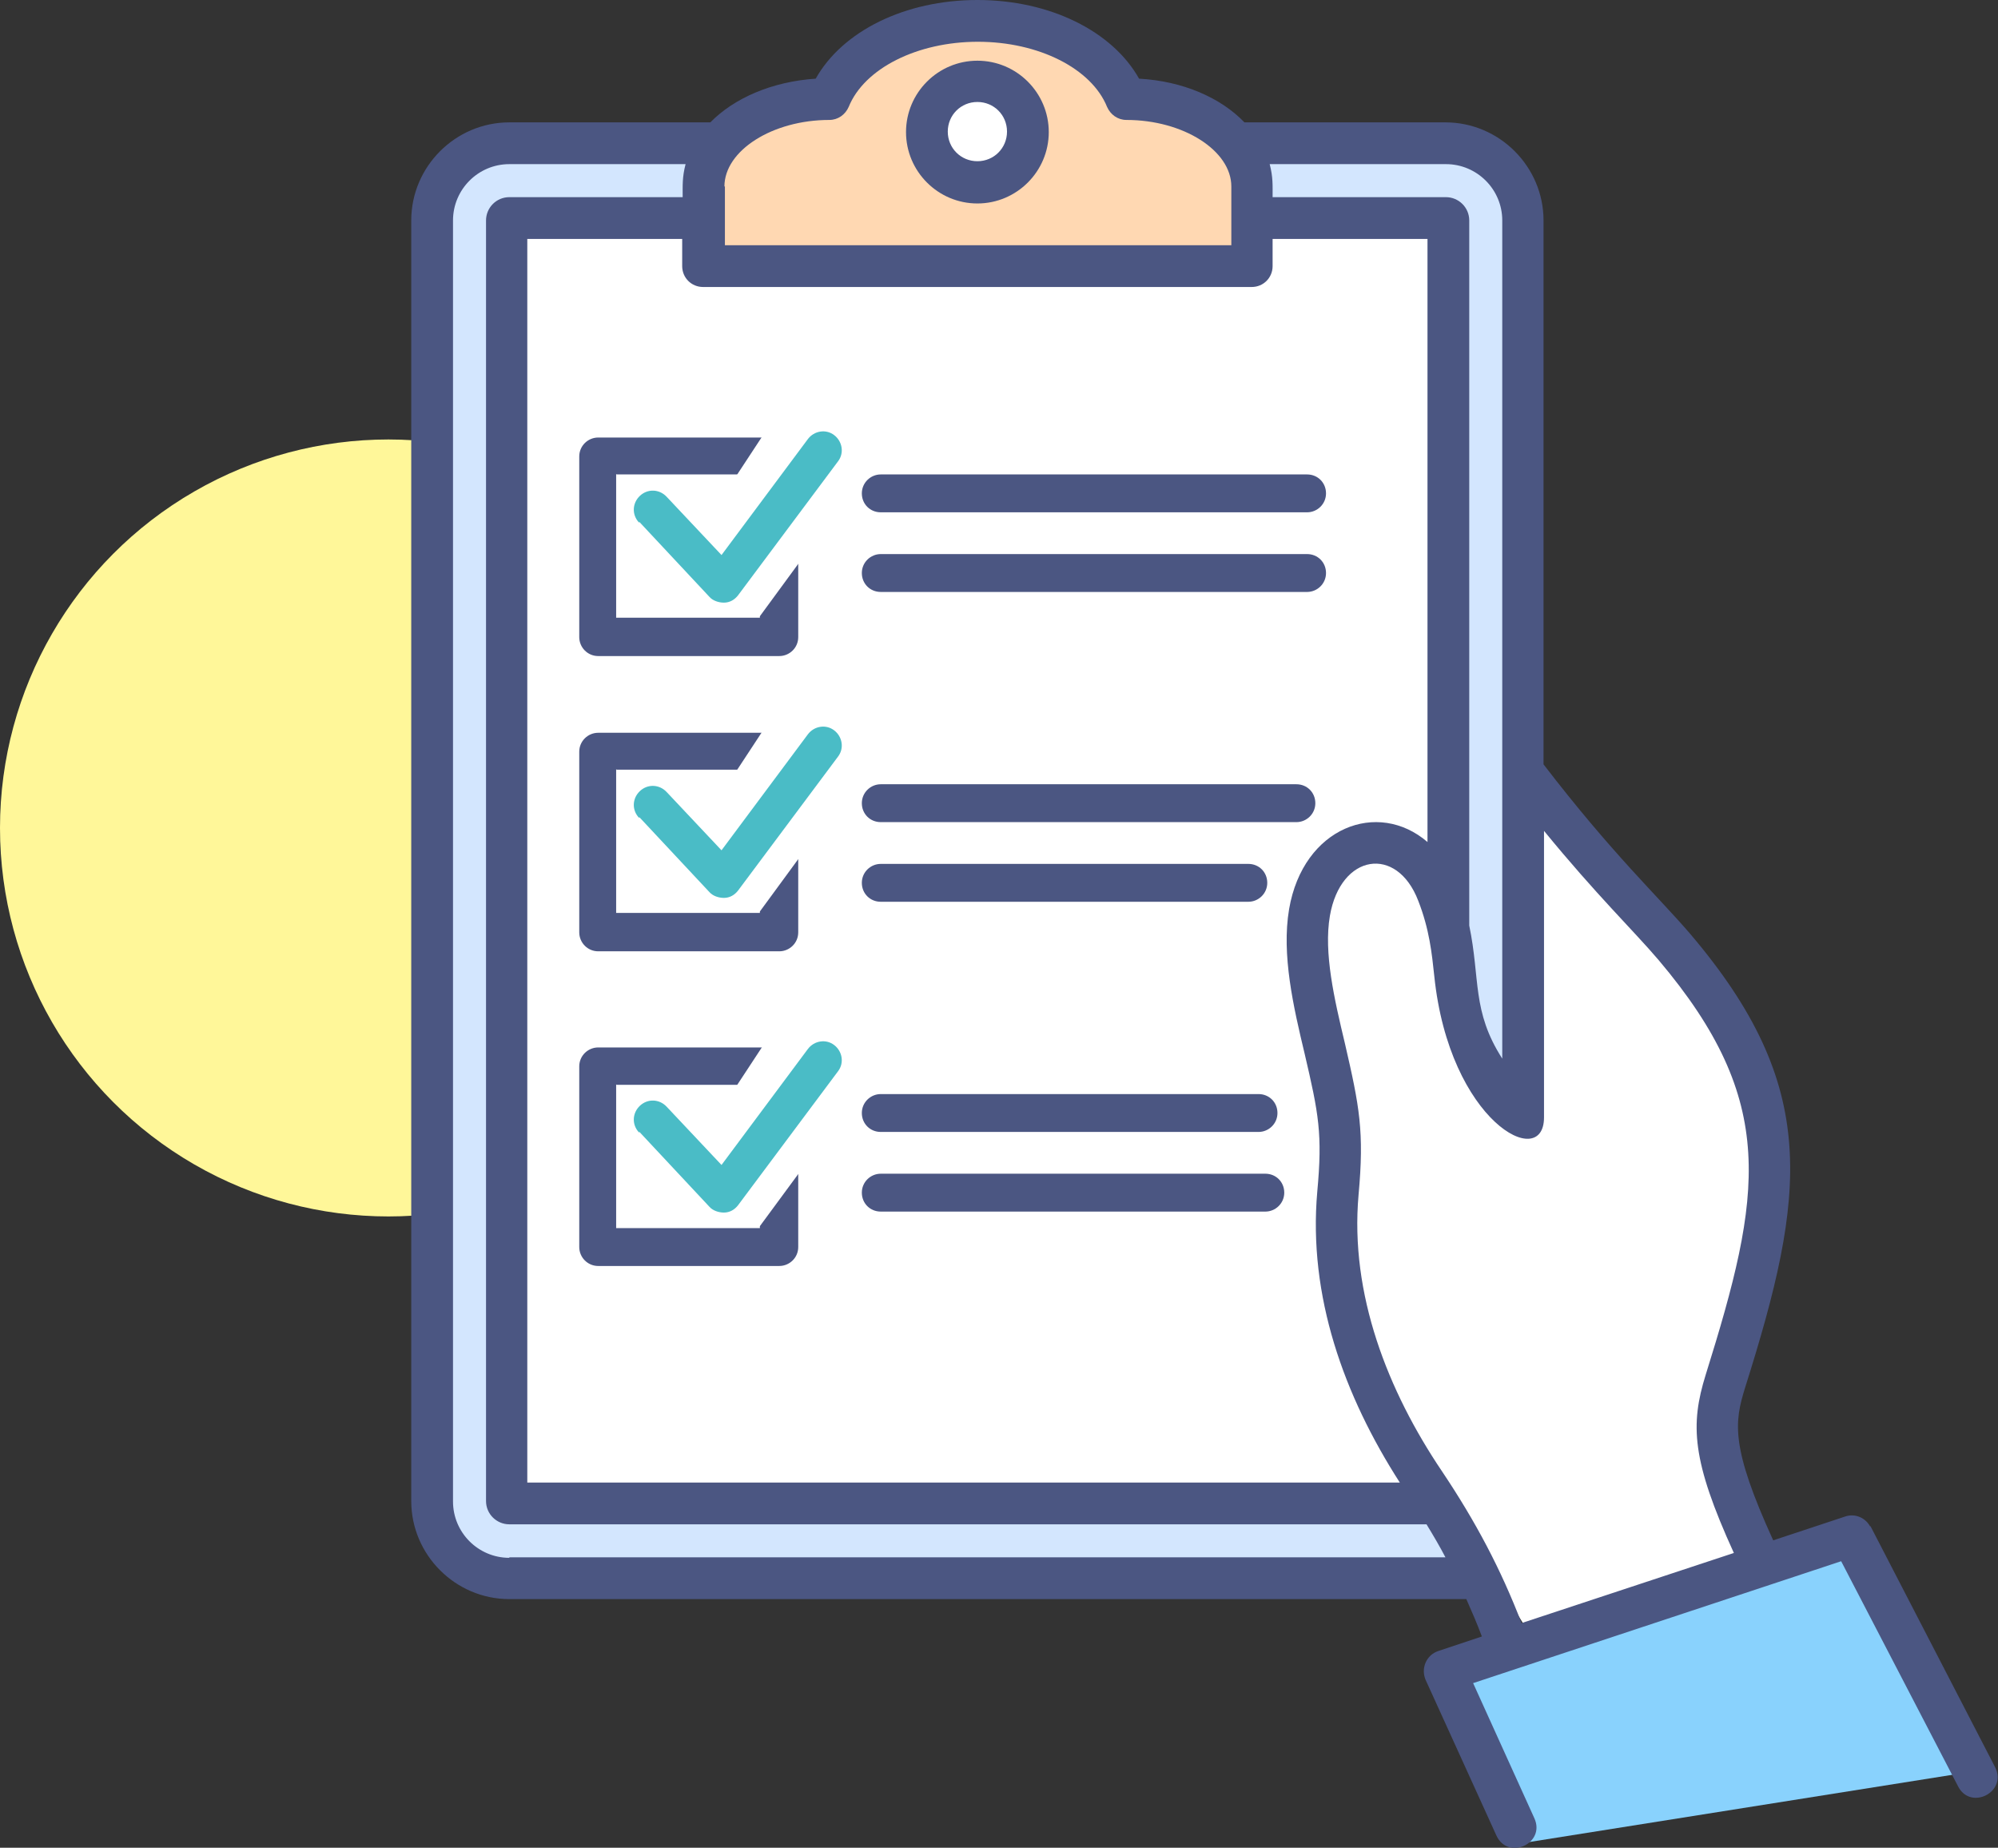
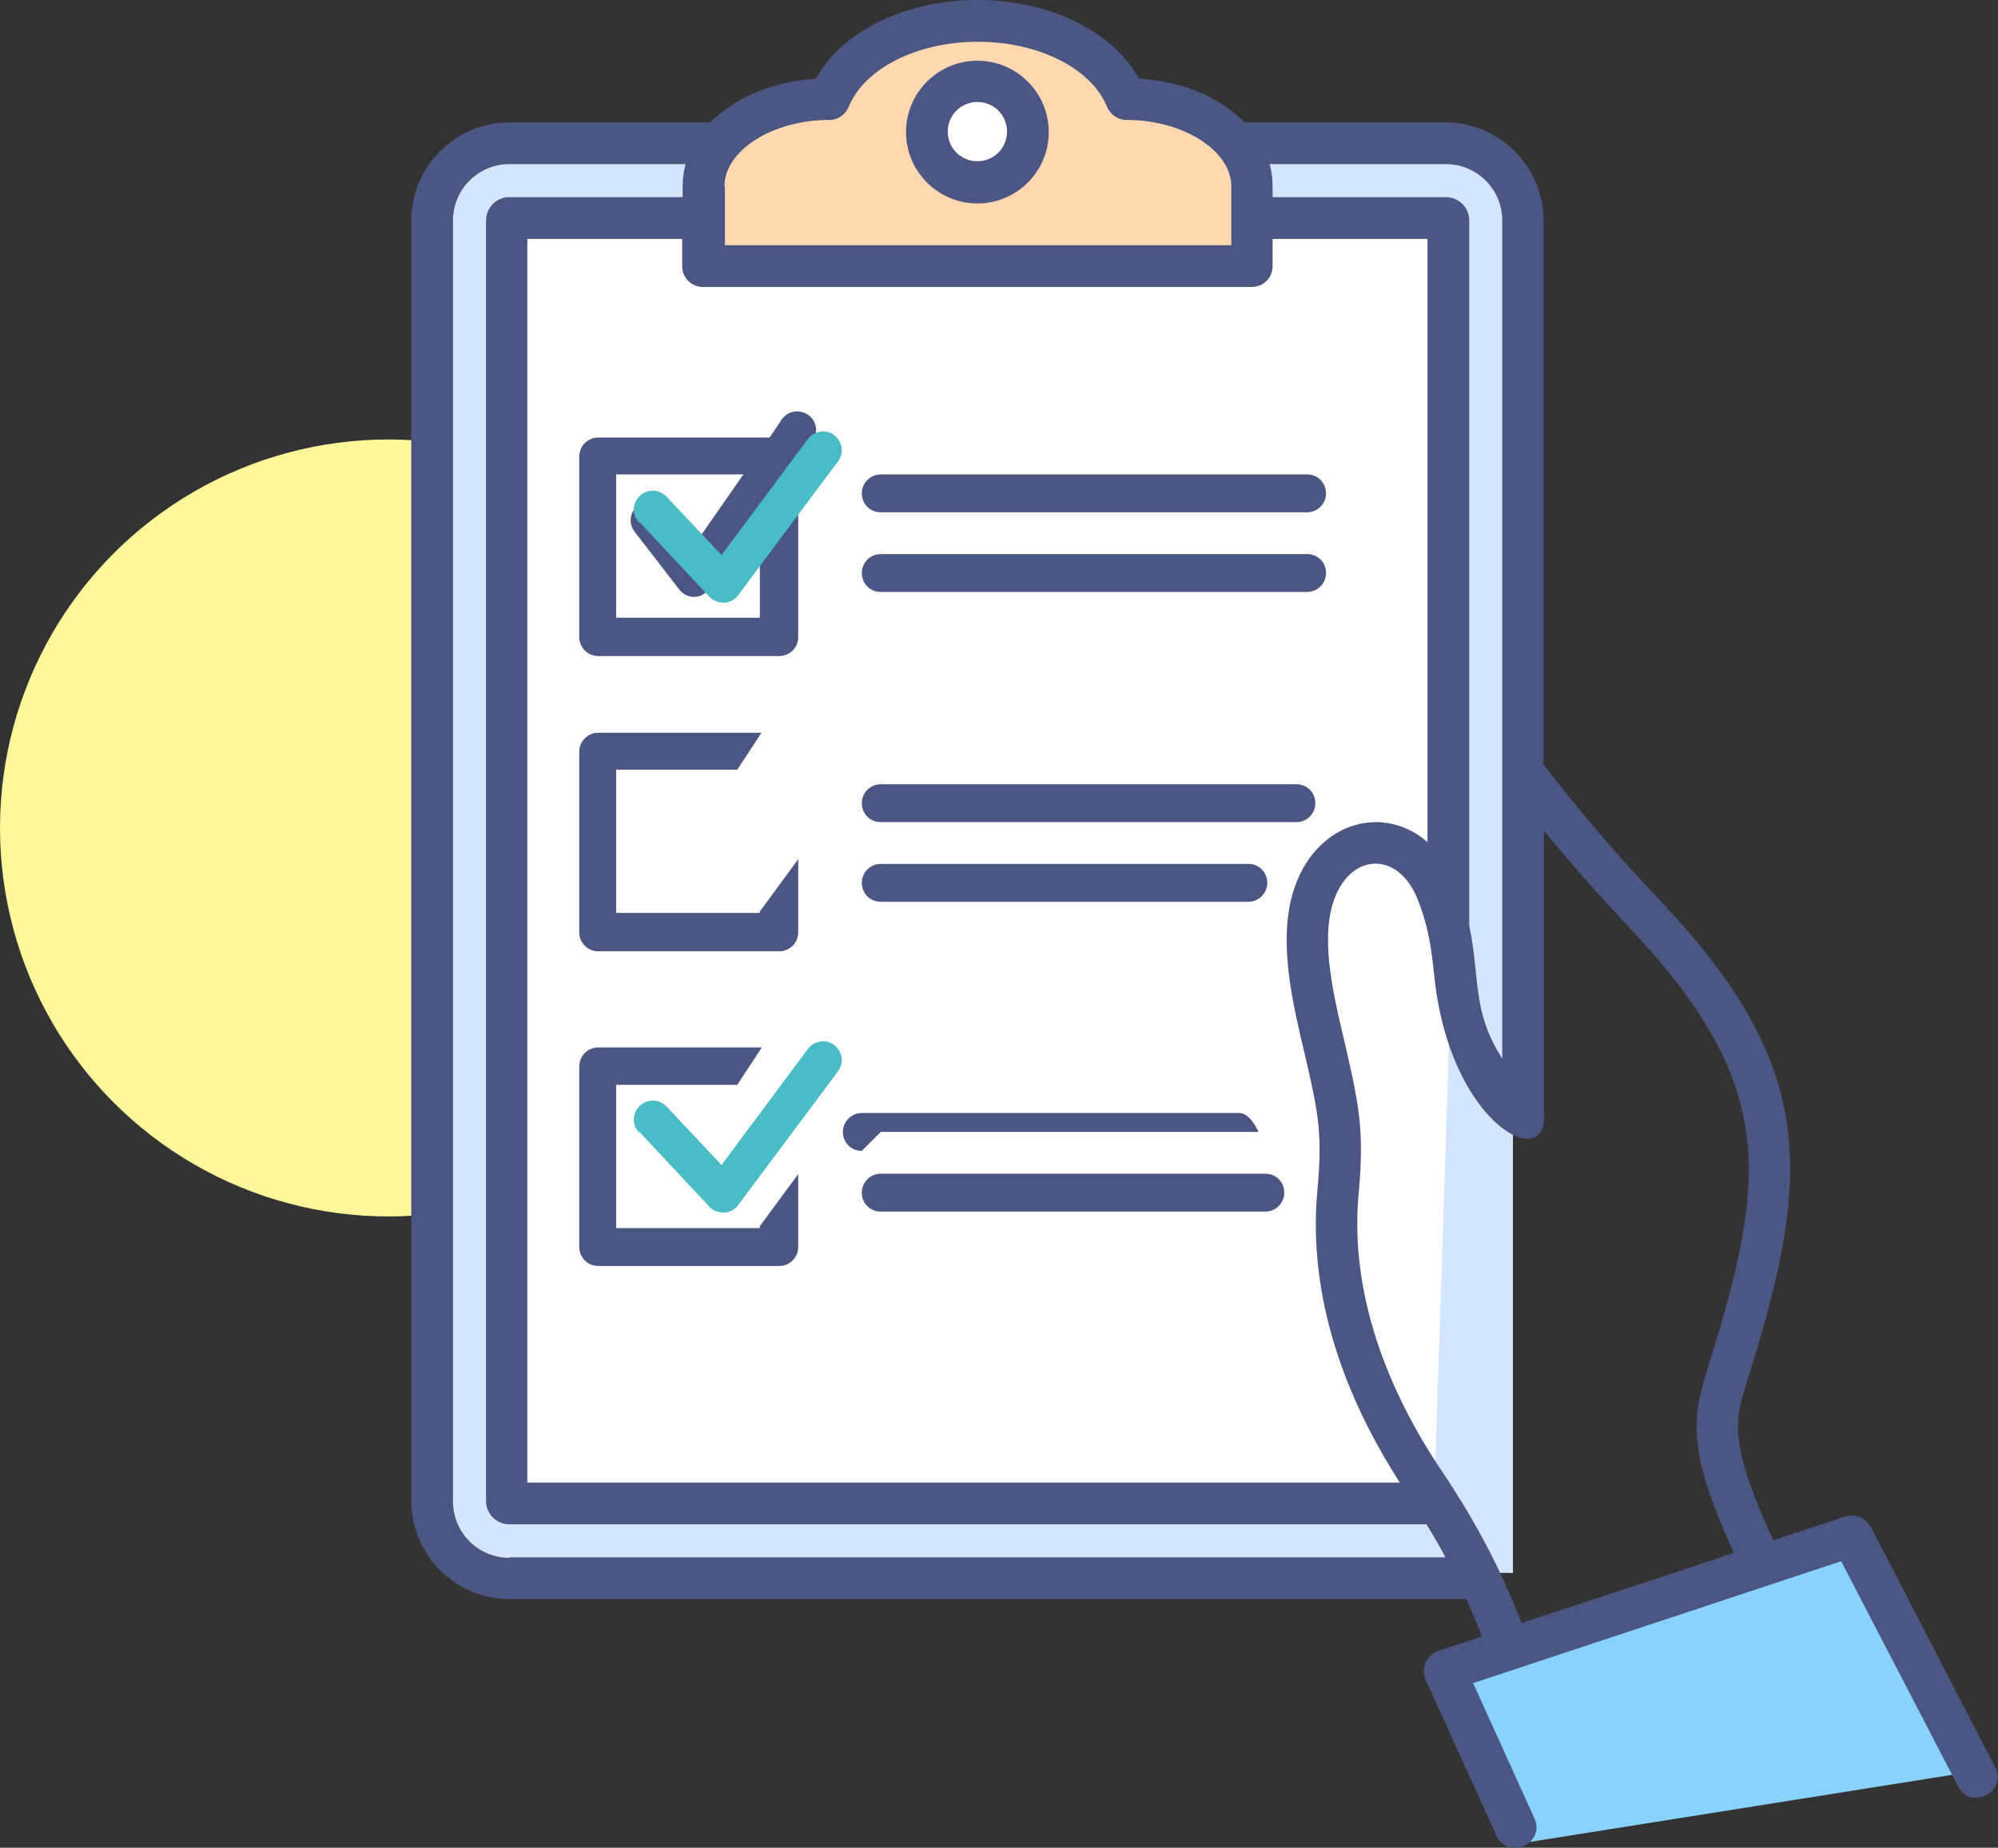
<svg xmlns="http://www.w3.org/2000/svg" id="_レイヤー_2" viewBox="0 0 41.15 38.05">
  <rect x="0" y="0" width="41.15" height="38.05" fill="#333333" stroke="none" />
  <defs>
    <style>.cls-1{fill:#4b5682;}.cls-1,.cls-2,.cls-3,.cls-4,.cls-5,.cls-6,.cls-7,.cls-8{stroke-width:0px;}.cls-2,.cls-3,.cls-4,.cls-8{fill-rule:evenodd;}.cls-2,.cls-7{fill:#fff;}.cls-3{fill:#4abcc6;}.cls-4{fill:#ffd8b2;}.cls-5{fill:#d3e6fe;}.cls-6{fill:#fff799;}.cls-8{fill:#89d2fd;}</style>
  </defs>
  <g id="_レイヤー_4">
    <circle class="cls-6" cx="8" cy="17.05" r="8" />
    <polygon class="cls-5" points="8.87 4.42 9.68 3.21 10.9 2.8 27.92 3.21 29.95 2.8 31.16 4.42 31.16 32.39 10.49 32.39 9.28 32.39 8.78 31.43 8.87 4.42" />
    <polygon class="cls-7" points="10.49 4.42 14.14 4.42 14.54 5.64 25.49 5.64 25.89 4.42 29.54 4.42 29.95 18.2 29.54 30.77 10.9 31.17 10.49 30.77 10.49 4.42" />
    <polygon class="cls-4" points="25.89 5.23 14.39 5.38 14.54 3.61 15.36 2.4 16.98 1.99 17.79 1.18 20.22 .37 22.25 1.18 23.46 2.4 25.08 2.4 25.89 4.42 25.89 5.23" />
-     <path class="cls-7" d="M27.92,17.8l-.81.81v2.84l.41,1.62v1.22s0,2.84,0,2.84l4.46,7.3,4.86-1.22-1.22-2.43v-2.03l.81-2.84v-3.65l-1.22-2.03-4.05-4.05.41,6.89-.81-.81-.81-2.03s0-2.84-2.03-2.43Z" />
    <polyline class="cls-8" points="31.26 37.97 40.89 36.44 38.05 31.58 29.95 34.42 31.26 37.97" />
    <ellipse class="cls-7" cx="20.02" cy="2.8" rx="1.01" ry="1.22" />
    <path class="cls-1" d="M20.13,1.25c-.81,0-1.47.66-1.47,1.47s.66,1.47,1.47,1.47,1.47-.66,1.47-1.47-.66-1.47-1.47-1.47ZM20.13,3.32c-.34,0-.61-.27-.61-.61s.27-.61.61-.61.61.27.61.61-.27.61-.61.61Z" />
    <path class="cls-1" d="M18.14,10.55h8.78c.21,0,.39-.17.39-.39s-.17-.39-.39-.39h-8.78c-.21,0-.39.17-.39.39s.17.39.39.39Z" />
    <path class="cls-1" d="M18.14,12.19h8.78c.21,0,.39-.17.39-.39s-.17-.39-.39-.39h-8.78c-.21,0-.39.17-.39.39s.17.39.39.39Z" />
    <path class="cls-1" d="M11.93,9.39v3.73c0,.21.17.39.39.39h3.73c.21,0,.39-.17.39-.39v-3.61l.3-.43c.12-.18.08-.42-.1-.54-.18-.12-.42-.08-.54.1l-.25.37h-3.53c-.21,0-.39.17-.39.39ZM12.7,9.77h2.61l-1.03,1.48-.6-.77c-.13-.17-.37-.2-.54-.07-.17.13-.2.37-.07.54l.92,1.19c.16.21.47.2.62-.02l1.04-1.51v2.11h-2.96v-2.96Z" />
    <path class="cls-1" d="M18.14,16.93h8.56c.21,0,.39-.17.39-.39s-.17-.39-.39-.39h-8.56c-.21,0-.39.17-.39.39s.17.39.39.39Z" />
    <path class="cls-1" d="M18.14,18.57h7.57c.21,0,.39-.17.39-.39s-.17-.39-.39-.39h-7.57c-.21,0-.39.17-.39.39s.17.39.39.39Z" />
-     <path class="cls-1" d="M18.14,23.31h7.78c.21,0,.39-.17.39-.39s-.17-.39-.39-.39h-7.78c-.21,0-.39.17-.39.39s.17.39.39.39Z" />
+     <path class="cls-1" d="M18.14,23.31h7.78s-.17-.39-.39-.39h-7.78c-.21,0-.39.17-.39.39s.17.39.39.39Z" />
    <path class="cls-1" d="M18.14,24.95h7.92c.21,0,.39-.17.39-.39s-.17-.39-.39-.39h-7.92c-.21,0-.39.17-.39.39s.17.39.39.39Z" />
    <path class="cls-1" d="M38.52,31.44c-.1-.19-.32-.28-.52-.21l-1.48.49c-.88-1.93-.8-2.43-.58-3.14,1.26-3.99,1.55-6.2-1.13-9.35-.65-.76-1.6-1.64-3.02-3.49V4.54c0-1.11-.91-2.02-2.02-2.02h-4.14c-.49-.51-1.27-.85-2.17-.9-.55-.98-1.84-1.62-3.33-1.62s-2.78.64-3.33,1.62c-.9.06-1.68.4-2.17.9h-4.14c-1.11,0-2.02.91-2.02,2.02v26.37c0,1.11.91,2.02,2.02,2.02h19.71c.11.25.22.5.32.77l-.9.3c-.24.08-.36.35-.26.59l1.46,3.21c.24.52,1.02.16.78-.36l-1.26-2.78,7.58-2.51,2.41,4.64c.26.5,1.02.11.76-.4l-2.57-4.97ZM29.78,3.38c.64,0,1.16.52,1.16,1.16v17.26c-.63-.98-.45-1.64-.68-2.74,0,0,0-.01,0-.02V4.54c0-.27-.22-.48-.48-.48h-3.57c0-.25.01-.41-.06-.68h3.63ZM14.92,3.84c0-.74.99-1.37,2.16-1.37.18,0,.33-.11.4-.27.32-.79,1.41-1.34,2.66-1.34s2.34.55,2.66,1.34c.07.16.22.27.4.27,1.17,0,2.16.63,2.16,1.37v1.21h-10.43v-1.21ZM14.49,5.91h11.29c.24,0,.43-.19.43-.43v-.56h3.19v12.42c-1.02-.88-2.56-.31-2.85,1.38-.16.94.09,2.02.32,2.98.29,1.24.37,1.65.26,2.84-.19,2.15.55,4.2,1.7,5.99H10.86V4.92h3.19v.56c0,.24.19.43.43.43ZM10.49,32.08c-.64,0-1.16-.52-1.16-1.16V4.54c0-.64.52-1.16,1.16-1.16h3.63c-.07.27-.06.43-.06.68h-3.57c-.27,0-.48.22-.48.48v26.37c0,.27.22.48.48.48h18.89c.14.23.27.45.39.68H10.49ZM31.34,33.43c-.43-1.12-.95-2.1-1.64-3.13-1.12-1.66-1.9-3.65-1.72-5.69.12-1.31.02-1.82-.28-3.12-.22-.92-.44-1.87-.31-2.63.22-1.28,1.38-1.46,1.82-.31.23.59.28,1.08.33,1.55.31,3,2.26,4.03,2.26,2.91v-5.9c1.08,1.32,1.85,2.06,2.36,2.66,2.47,2.92,2.13,4.83.97,8.54-.32,1.03-.29,1.76.58,3.67l-4.36,1.44Z" />
-     <polygon class="cls-2" points="16.57 7.66 14.54 10.75 13.33 9.87 12.92 10.31 12.92 11.19 14.14 12.51 15.65 12.69 17.27 10.48 17.79 8.11 16.57 7.66" />
    <path class="cls-3" d="M13.16,10.76c-.15-.16-.14-.4.02-.55.16-.15.4-.14.55.02l1.13,1.2,1.78-2.39c.13-.17.37-.21.54-.08.17.13.21.37.08.54l-2.06,2.76c-.07.09-.17.15-.29.15-.11,0-.23-.04-.3-.12l-1.44-1.54h0Z" />
    <path class="cls-1" d="M11.93,15.47v3.73c0,.21.17.39.39.39h3.73c.21,0,.39-.17.39-.39v-3.61l.3-.43c.12-.18.08-.42-.1-.54-.18-.12-.42-.08-.54.1l-.25.37h-3.53c-.21,0-.39.17-.39.39ZM12.7,15.85h2.61l-1.03,1.48-.6-.77c-.13-.17-.37-.2-.54-.07-.17.13-.2.37-.07.54l.92,1.19c.16.21.47.2.62-.02l1.04-1.51v2.11h-2.96v-2.96Z" />
    <polygon class="cls-2" points="16.57 13.74 14.54 16.83 13.33 15.95 12.92 16.39 12.92 17.27 14.14 18.59 15.65 18.77 17.27 16.56 17.79 14.19 16.57 13.74" />
-     <path class="cls-3" d="M13.16,16.84c-.15-.16-.14-.4.02-.55.16-.15.4-.14.55.02l1.13,1.2,1.78-2.39c.13-.17.37-.21.54-.08.17.13.21.37.08.54l-2.06,2.76c-.07.09-.17.15-.29.15-.11,0-.23-.04-.3-.12l-1.44-1.54h0Z" />
    <path class="cls-1" d="M11.93,21.95v3.73c0,.21.17.39.39.39h3.73c.21,0,.39-.17.39-.39v-3.61l.3-.43c.12-.18.08-.42-.1-.54-.18-.12-.42-.08-.54.1l-.25.37h-3.53c-.21,0-.39.17-.39.39ZM12.7,22.34h2.61l-1.03,1.48-.6-.77c-.13-.17-.37-.2-.54-.07-.17.13-.2.37-.07.54l.92,1.19c.16.21.47.2.62-.02l1.04-1.51v2.11h-2.96v-2.96Z" />
    <polygon class="cls-2" points="16.57 20.23 14.54 23.32 13.33 22.43 12.92 22.87 12.92 23.76 14.14 25.08 15.65 25.25 17.27 23.05 17.79 20.67 16.57 20.23" />
    <path class="cls-3" d="M13.16,23.32c-.15-.16-.14-.4.02-.55.16-.15.4-.14.55.02l1.13,1.2,1.78-2.39c.13-.17.37-.21.54-.08.17.13.21.37.08.54l-2.06,2.76c-.07.09-.17.15-.29.15-.11,0-.23-.04-.3-.12l-1.44-1.54h0Z" />
  </g>
</svg>